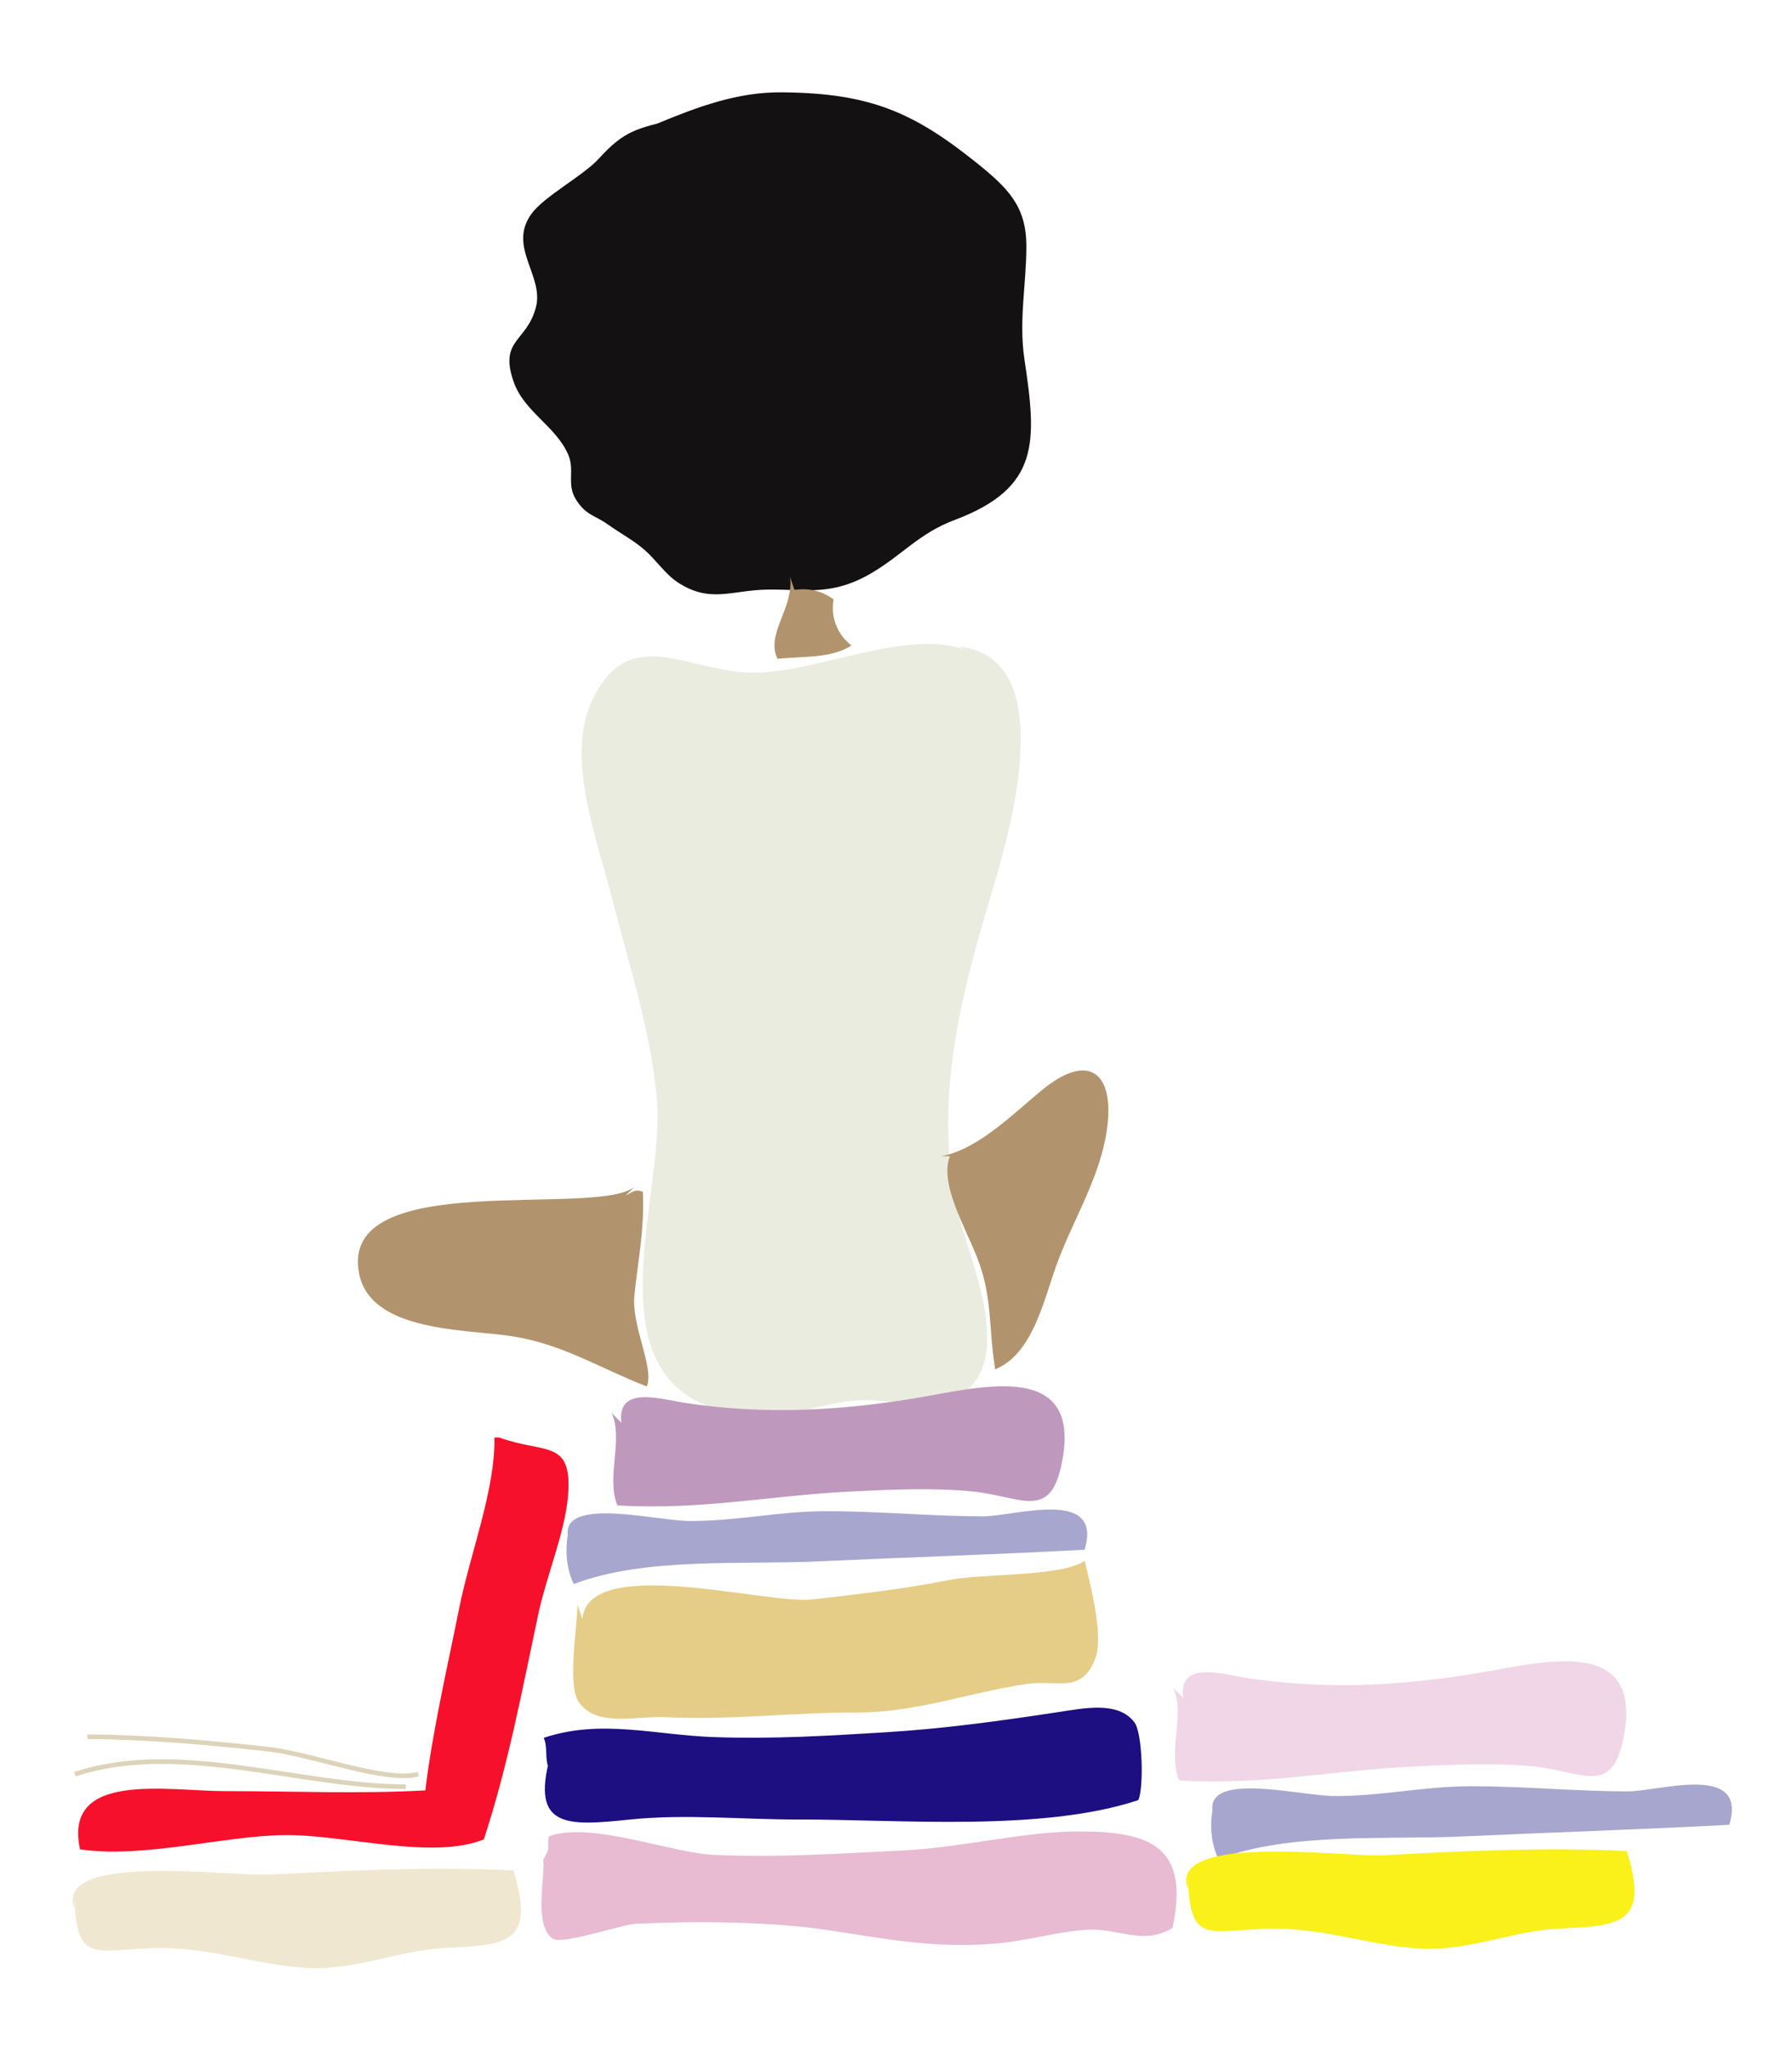
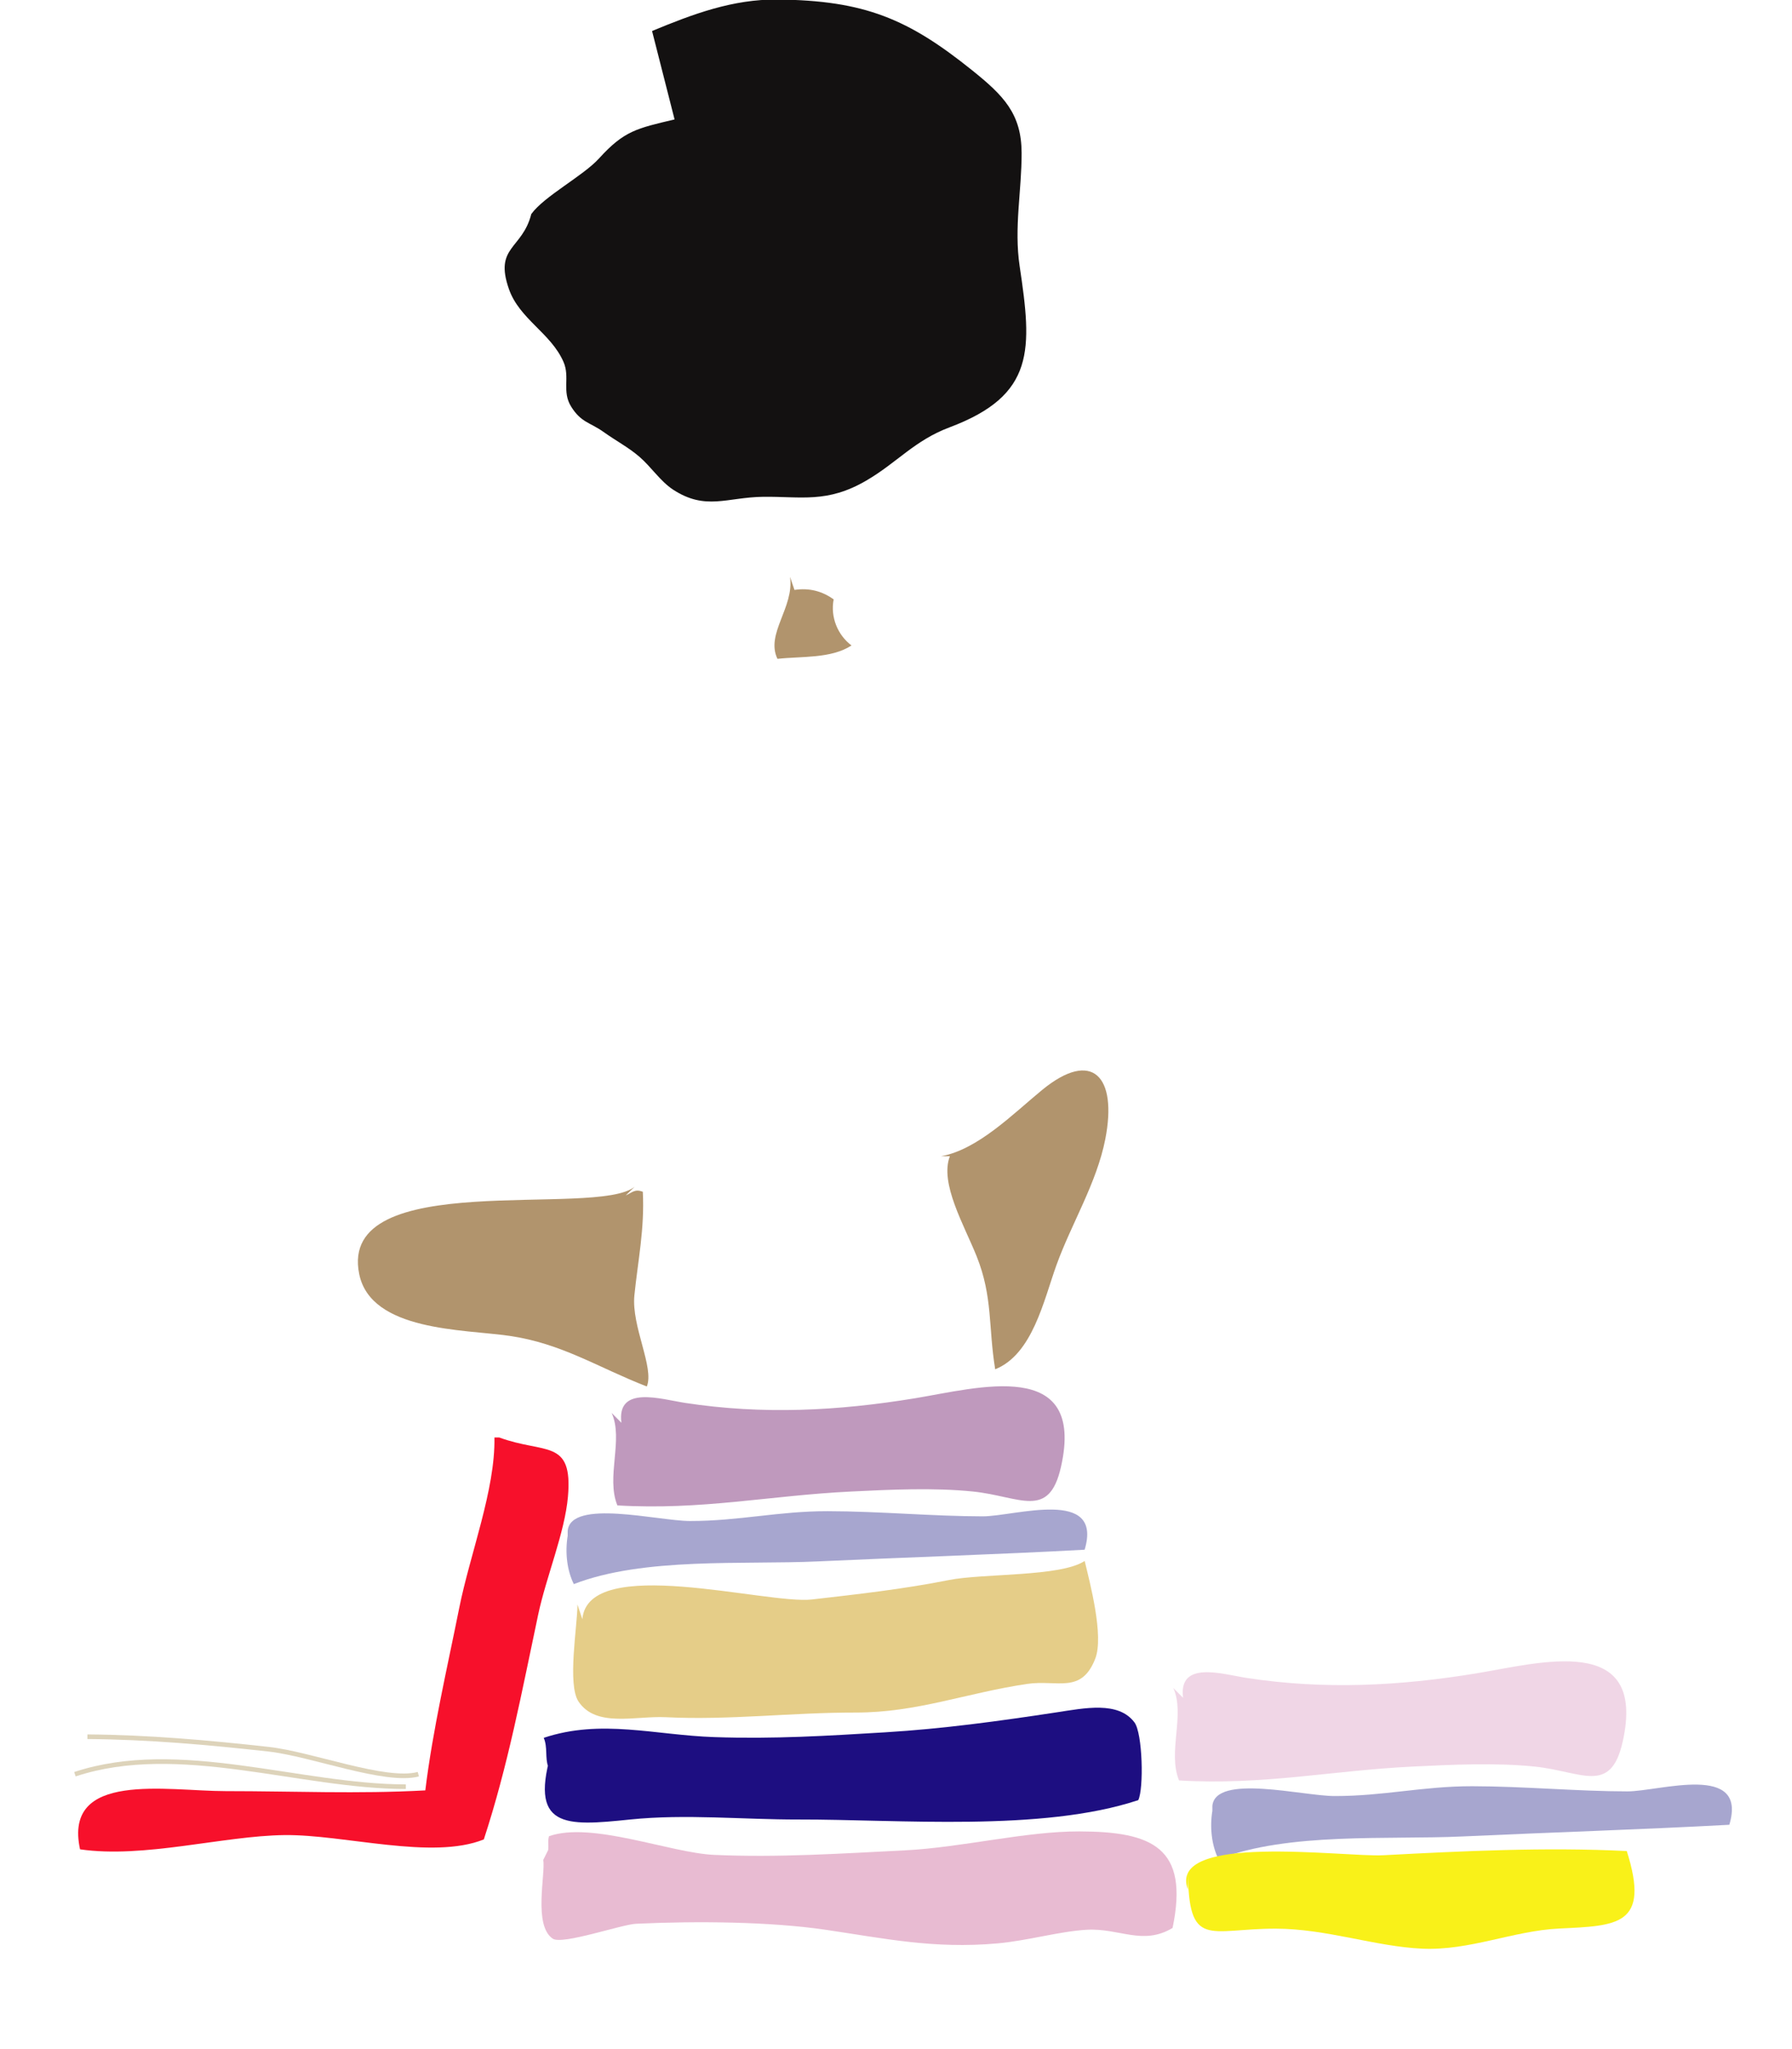
<svg xmlns="http://www.w3.org/2000/svg" version="1.1" id="Layer_1" x="0px" y="0px" width="387.838px" height="443.241px" viewBox="0 0 387.838 443.241" enable-background="new 0 0 387.838 443.241" xml:space="preserve">
-   <path fill="none" d="M106.41,203.622c-0.543,4.111-0.019,9.15,1.229,11.986" />
-   <path fill="#131111" d="M145.995,25.831c-8.15,1.947-10.877,2.412-16.365,8.455c-3.415,3.761-11.881,8.165-14.648,12.022  c-5.096,7.102,2.739,13.316,1.026,20.069c-1.944,7.664-8.059,6.985-4.844,16.201c2.273,6.517,9.079,9.517,11.815,15.766  c1.461,3.336-0.404,6.373,1.658,9.681c2.149,3.447,4.042,3.388,6.919,5.418c3.123,2.204,5.463,3.371,7.902,5.471  c2.434,2.096,4.538,5.307,7.233,7.065c7.065,4.608,11.656,1.647,19.507,1.556c8.223-0.096,13.839,1.436,22.318-3.513  c6.715-3.919,10.403-8.656,18.023-11.516c18.611-6.984,17.855-16.901,15.168-34.848c-1.253-8.361,0.446-16.297,0.424-24.498  c-0.023-8.507-3.918-12.439-10.762-17.928c-13.721-11.003-23.145-15.087-42.097-15.263c-9.667-0.09-18.286,3.141-27.124,6.806" />
+   <path fill="#131111" d="M145.995,25.831c-8.15,1.947-10.877,2.412-16.365,8.455c-3.415,3.761-11.881,8.165-14.648,12.022  c-1.944,7.664-8.059,6.985-4.844,16.201c2.273,6.517,9.079,9.517,11.815,15.766  c1.461,3.336-0.404,6.373,1.658,9.681c2.149,3.447,4.042,3.388,6.919,5.418c3.123,2.204,5.463,3.371,7.902,5.471  c2.434,2.096,4.538,5.307,7.233,7.065c7.065,4.608,11.656,1.647,19.507,1.556c8.223-0.096,13.839,1.436,22.318-3.513  c6.715-3.919,10.403-8.656,18.023-11.516c18.611-6.984,17.855-16.901,15.168-34.848c-1.253-8.361,0.446-16.297,0.424-24.498  c-0.023-8.507-3.918-12.439-10.762-17.928c-13.721-11.003-23.145-15.087-42.097-15.263c-9.667-0.09-18.286,3.141-27.124,6.806" />
  <path fill="none" d="M72.97,287.837c-0.24,5,0.575,11.908,1.352,17.566" />
-   <path fill="#EAECE0" d="M209.427,140.797c-12.483-5.196-32.365,4.692-46.132,4.708c-14.446,0.018-26.671-10.797-34.862,5.4  c-6.362,12.582,0.826,30.698,4.084,43.603c3.625,14.355,8.33,28.338,9.657,43.329c1.973,22.284-17.268,65.764,21.335,68.395  c8.021,0.547,15.559-3.338,23.812-3.35c7.322-0.012,15.287,2.928,21.332-1.652c11.627-8.811-0.293-31.337-2.16-42.59  c-3.755-22.628,1.34-42.68,7.714-64.103c3.444-11.581,16.345-52.214-6.703-54.681" />
  <path fill="none" d="M-354.057,118.917c-1.129-4.446-2.049-9.047-2.703-13.514" />
  <path fill="#B1946D" d="M203.659,250.11c8-1.43,15.658-9.239,21.891-14.346c10.863-8.897,16.32-2.921,13.67,10.625  c-1.867,9.535-7.33,18.281-10.572,27.258c-2.756,7.631-5.174,19.314-13.261,22.543c-1.505-9.125-0.487-15.623-4.011-24.434  c-2.679-6.694-8.062-15.837-5.795-21.647" />
  <path fill="#B1946D" d="M137.347,256.707c-8.288,6.808-64.317-4.389-59.608,18.868c2.515,12.424,22.609,11.95,32.484,13.381  c11.393,1.65,19.176,6.839,29.763,10.956c1.679-4.038-3.357-13.035-2.688-19.695c0.738-7.353,2.241-14.397,1.826-22.423  c-1.717-0.664-2.291,0.157-3.699,0.797" />
  <path fill="none" d="M95.352,228.792c-2.694,4.455-3.377,9.143-3.686,14.383" />
  <path fill="#B1946D" d="M170.983,124.777c0.945,6.626-5.348,12.301-2.719,17.737c5.2-0.577,11.617-0.012,16.025-2.893  c-2.992-2.255-4.598-6.12-3.863-9.968c-2.445-1.759-5.229-2.529-8.482-2.049" />
  <path fill="none" d="M71.619,477.026c1.753,4.361,3.063,8.727,4.054,13.514" />
  <path fill="#BF99BD" d="M132.376,305.634c2.611,5.74-1.267,13.865,1.241,20.002c18.296,1.076,32.772-2.127,50.552-3.002  c8.483-0.418,17.981-0.867,26.426,0c10.17,1.047,16.423,6.176,19.026-5.312c5.405-23.857-18.07-17.07-31.683-14.846  c-16.562,2.707-32.755,3.582-49.708,0.979c-5.165-0.791-14.789-3.883-13.741,4.307" />
  <path fill="#F0D6E6" d="M253.933,365.132c2.61,5.738-1.267,13.863,1.242,20c18.295,1.076,32.771-2.127,50.552-3.002  c8.483-0.418,17.981-0.867,26.426,0c10.17,1.047,16.423,6.176,19.025-5.312c5.406-23.855-18.069-17.068-31.682-14.846  c-16.562,2.707-32.756,3.584-49.708,0.98c-5.166-0.793-14.789-3.885-13.741,4.305" />
  <path fill="#A7A6CF" d="M122.863,332.196c-0.597,3.645-0.144,7.498,1.326,10.463c15.152-5.875,36.767-4.166,52.816-4.91  c19.009-0.883,38.272-1.473,57.741-2.527c4.056-13.535-15.126-7.217-22.038-7.221c-10.758-0.006-22.454-1.104-33.589-1.117  c-10.682-0.012-19.164,2.141-29.832,2.125c-6.832-0.01-25.747-4.863-26.425,2.125" />
  <path fill="#A7A6CF" d="M262.39,391.692c-0.598,3.645-0.144,7.498,1.326,10.465c15.151-5.877,36.767-4.168,52.816-4.912  c19.009-0.883,38.271-1.473,57.741-2.525c4.056-13.537-15.126-7.219-22.038-7.223c-10.758-0.006-22.454-1.104-33.589-1.117  c-10.682-0.012-19.165,2.141-29.832,2.125c-6.833-0.01-25.746-4.863-26.425,2.125" />
  <path fill="none" d="M-335.138,436.485c1.323,4.697,2.635,9.904,2.703,14.864" />
  <path fill="#E5CD88" d="M124.978,347.069c0,4.594-2.254,17.307,0.239,21.01c3.836,5.699,12.372,3.049,18.841,3.371  c13.733,0.688,27.229-1.027,41.17-1.006c13.203,0.018,23.914-4.24,37.053-6.191c6.55-0.971,11.758,2.26,14.765-5.473  c1.899-4.883-1.149-16.377-2.294-21.133c-5.175,3.469-21.982,2.654-29.412,4.139c-9.703,1.939-19.812,3.076-29.625,4.197  c-9.819,1.121-48.443-9.922-49.68,4.273" />
  <path fill="none" d="M-345.949,525.674c1.033,2.763,2.229,8.115,2.703,12.163" />
  <path fill="#1D0E81" d="M119.692,377.88c-5.622,17.824,2.715,17.139,16.677,15.701c11.997-1.236,24.474,0.025,36.409,0  c21.738-0.051,52.753,2.725,73.575-4.195c1.217-2.469,0.949-14.449-0.826-16.812c-3.488-4.645-10.76-3.1-16.987-2.154  c-12.304,1.867-24.471,3.543-36.971,4.299c-12.438,0.752-23.926,1.48-36.996,1.037c-12.803-0.432-24.497-3.99-36.894,0.158  c0.879,2.018,0.252,4.324,0.956,6.217" />
  <path fill="#E8BBD2" d="M117.578,402.317c0.515,3.029-2.21,14.186,2.06,17.045c2.061,1.381,14.885-3.084,18.027-3.23  c13.171-0.613,29.052-0.459,40.984,1.295c12.719,1.869,23.435,4.191,37.23,2.951c6.558-0.588,13.32-2.588,19.263-2.947  c7.083-0.428,12.169,3.498,18.635-0.396c3.642-17.41-4.406-20.85-20.188-20.881c-11.741-0.023-25.39,3.475-37.738,4.094  c-13.899,0.695-27.509,1.602-41.302,0.982c-9.508-0.426-26.504-7.303-35.73-4.039c-0.316,1.068-0.036,1.922-0.184,3.002" />
  <path fill="#F7102B" d="M107.008,310.946c0.213,11.283-5.291,25.215-7.634,36.949c-2.523,12.635-5.733,26.309-7.324,39.387  c-14.678,0.797-28.327,0.16-43.178,0.16c-12.778,0-35.238-4.457-31.551,12.588c13.819,2.021,30.97-2.924,44.235-3.08  c12.965-0.154,31.958,5.463,43.157,0.936c5.27-16.088,8.179-31.748,11.778-48.691c1.717-8.084,5.752-17.686,6.427-25.443  c1.097-12.625-5.007-9.172-14.853-12.805" />
  <path fill="none" d="M-474.327,421.62c0.586,3.23,1.478,6.355,2.703,9.46" />
-   <path fill="#EFE7D0" d="M16.105,408.69c0.061,17.365,4.495,12.658,19.026,12.695c11.015,0.029,21.524,3.877,31.686,4.328  c10.289,0.459,19.671-3.869,29.596-4.354c12.584-0.613,19.808-0.57,14.667-16.762c-17.697-0.883-35.509,0.008-52.695,0.904  c-8.562,0.449-46.924-4.963-42.28,7.438" />
  <path fill="#F9F119" d="M257.104,404.497c0.061,17.363,4.495,12.656,19.026,12.693c11.015,0.029,21.524,3.877,31.687,4.33  c10.289,0.459,19.671-3.869,29.597-4.354c12.583-0.613,19.807-0.572,14.666-16.764c-17.697-0.881-35.51,0.008-52.695,0.906  c-8.562,0.447-46.924-4.963-42.28,7.438" />
  <path fill="none" stroke="#DDD3BA" stroke-miterlimit="10" d="M-490.543,248.647c0,9.91,0,19.82,0,29.729" />
  <path fill="none" stroke="#DDD3BA" stroke-miterlimit="10" d="M-477.03,332.431c3.128,10.144,1.352,22.87,1.352,33.784" />
  <path fill="none" stroke="#DDD3BA" stroke-miterlimit="10" d="M-472.976,398.647c0,6.307,0,12.612,0,18.919" />
  <path fill="none" stroke="#DDD3BA" stroke-miterlimit="10" d="M90.538,383.782c-7.175,1.877-23.109-4.379-32.432-5.41  c-13.029-1.441-25.95-2.604-39.189-2.697" />
  <path fill="none" stroke="#DDD3BA" stroke-miterlimit="10" d="M-483.787,387.837c0,3.153,0,6.306,0,9.459" />
  <path fill="none" stroke="#DDD3BA" stroke-miterlimit="10" d="M87.835,386.485c-22.888,0-49.125-10.15-71.622-2.703" />
  <path fill="none" stroke="#DDD3BA" stroke-miterlimit="10" d="M-481.084,378.377c0,2.703,0,5.405,0,8.108" />
  <path fill="none" stroke="#DDD3BA" stroke-miterlimit="10" d="M-482.435,459.458c0,7.657,0,15.315,0,22.973" />
</svg>